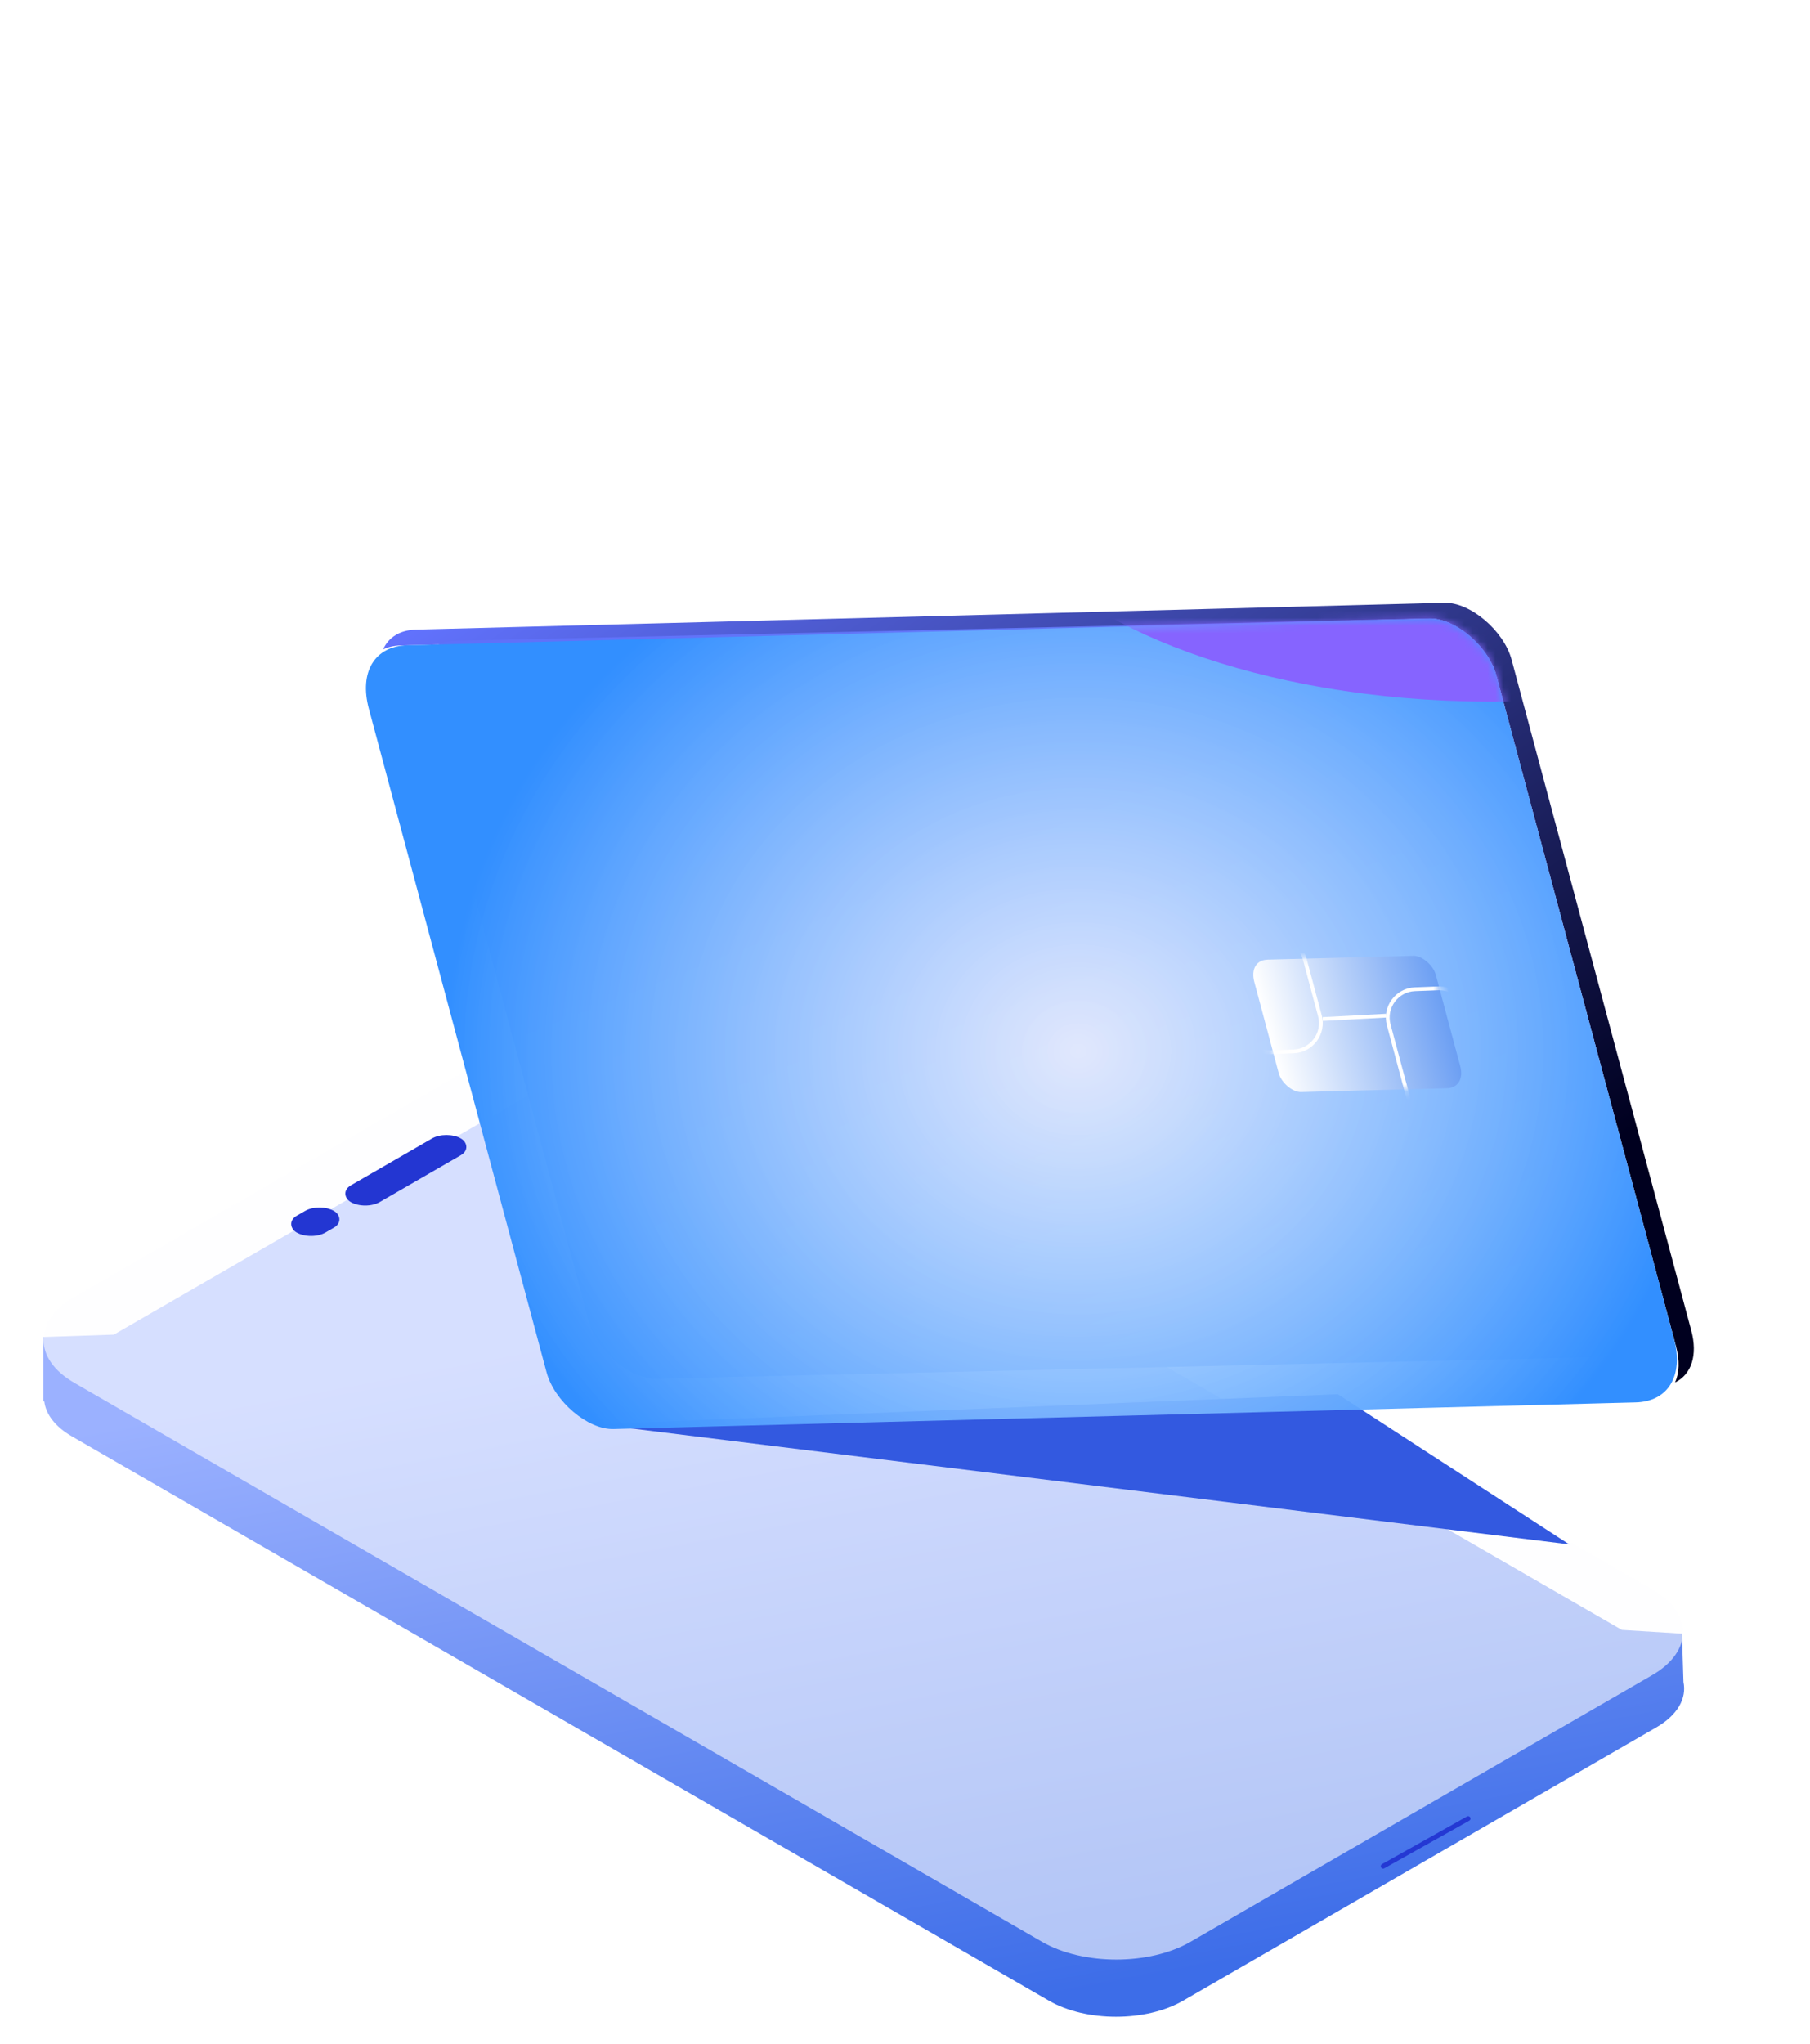
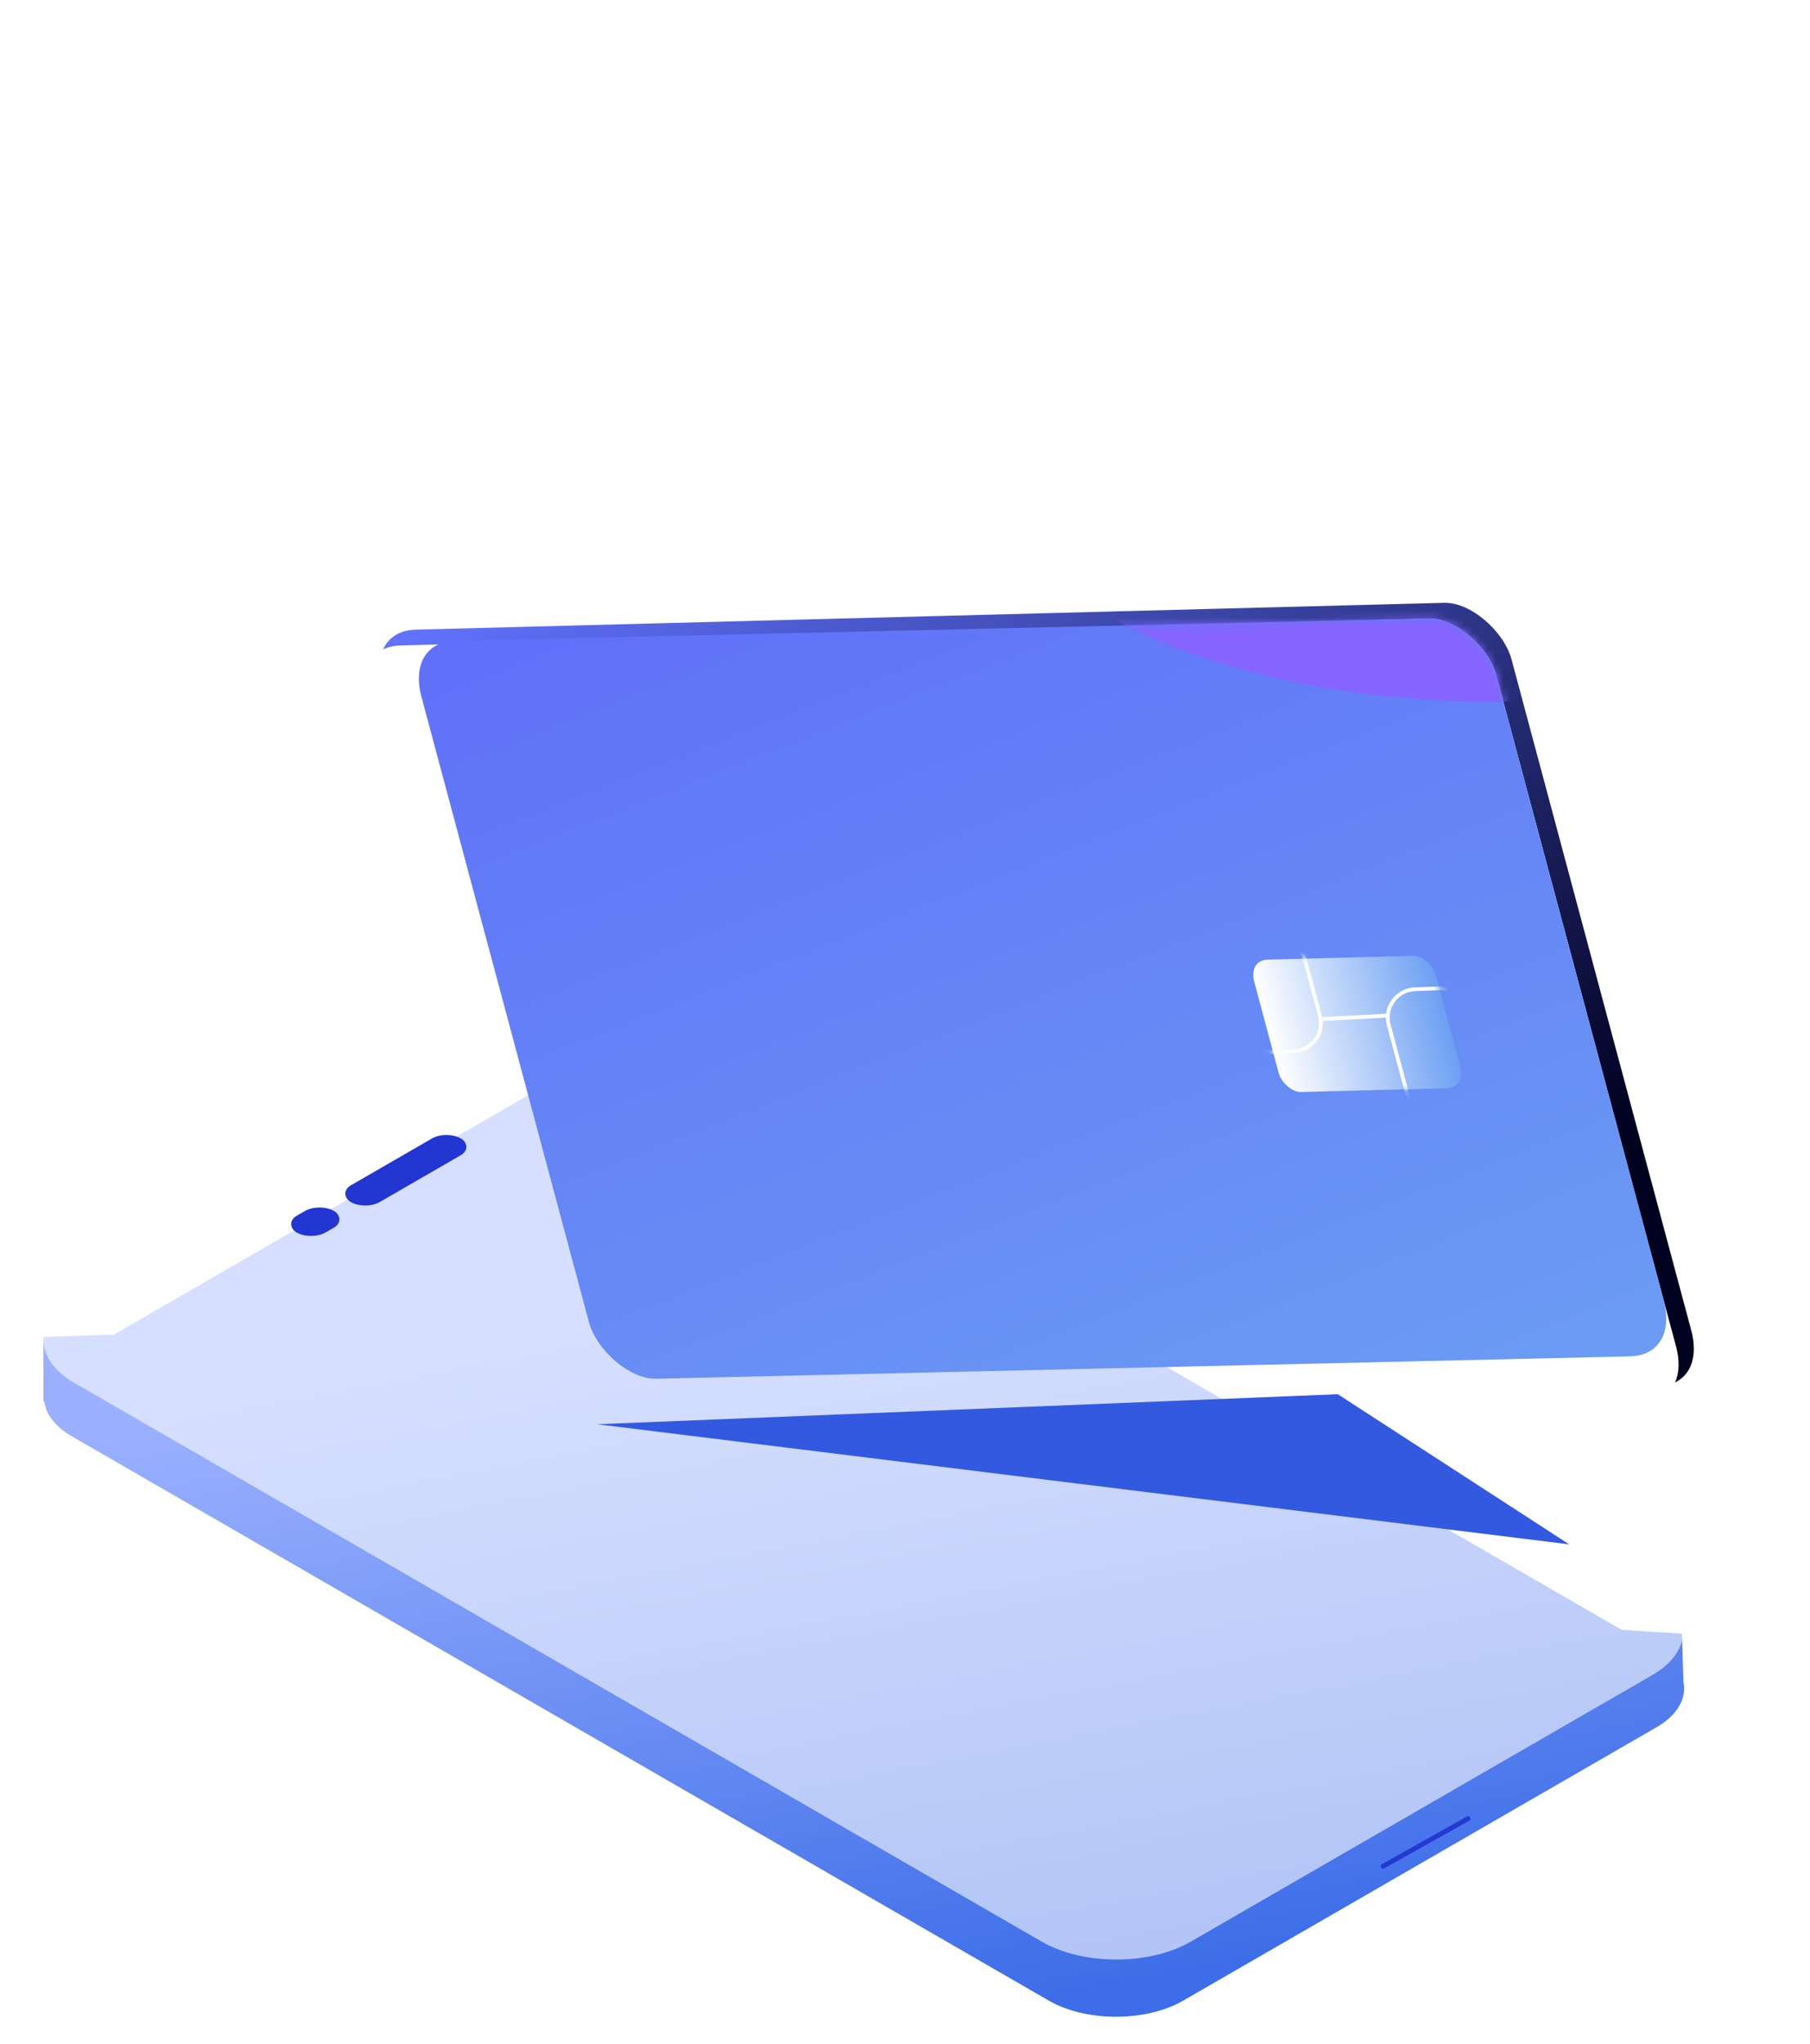
<svg xmlns="http://www.w3.org/2000/svg" width="233" height="263" viewBox="0 0 233 263" fill="none">
  <path fill-rule="evenodd" clip-rule="evenodd" d="M87.442 139.676C82.674 136.923 74.945 136.923 70.177 139.676L14.653 171.732L5.589 172.039V180.319L5.703 180.33C5.901 181.966 7.083 183.57 9.249 184.82L135.031 257.44C139.798 260.193 147.528 260.193 152.296 257.44L213.223 222.264C215.984 220.67 217.146 218.502 216.71 216.425L216.515 210.207L208.777 209.729L87.442 139.676Z" fill="url(#paint0_linear_3_596)" />
  <g filter="url(#filter0_b_3_596)">
    <path d="M88.109 132.584C82.828 129.535 74.267 129.535 68.987 132.584L9.561 166.893C4.281 169.942 4.281 174.885 9.561 177.933L134.135 249.856C139.416 252.905 147.977 252.905 153.257 249.856L212.683 215.547C217.963 212.498 217.963 207.555 212.683 204.507L88.109 132.584Z" fill="#FEFEFF" fill-opacity="0.6" />
  </g>
  <rect width="16.366" height="4.296" rx="2.148" transform="matrix(-0.866 0.5 0.866 0.5 57.47 145.418)" fill="#2336D2" />
  <rect width="5.548" height="4.296" rx="2.148" transform="matrix(-0.866 0.5 0.866 0.5 41.13 154.743)" fill="#2336D2" />
  <path d="M188.989 234.002L178.052 240.137" stroke="#2438D3" stroke-width="0.614" stroke-linecap="round" />
  <path d="M202.004 198.72L76.884 183.264L172.213 179.4L202.004 198.72Z" fill="#3359E0" />
  <path fill-rule="evenodd" clip-rule="evenodd" d="M49.315 83.562C49.954 83.252 50.71 83.076 51.569 83.053L183.974 79.603C187.294 79.516 191.622 83.183 192.627 86.936L215.751 173.235C216.243 175.071 216.175 176.666 215.631 177.885C217.733 176.864 218.572 174.395 217.716 171.199L194.592 84.899C193.586 81.147 189.259 77.479 185.939 77.566L53.534 81.017C51.47 81.07 50.007 82.013 49.315 83.562Z" fill="url(#paint1_linear_3_596)" />
  <path d="M54.251 89.657C53.132 85.48 54.909 82.546 58.611 82.461L183.978 79.582C187.299 79.505 191.614 83.169 192.618 86.915L214.167 167.334C215.286 171.511 213.508 174.445 209.806 174.53L84.439 177.409C81.119 177.486 76.803 173.822 75.799 170.076L54.251 89.657Z" fill="url(#paint2_linear_3_596)" />
  <g filter="url(#filter1_b_3_596)">
-     <path d="M47.485 91.21C46.215 86.471 48.224 83.139 52.417 83.03L184.005 79.6C187.308 79.514 191.612 83.162 192.613 86.895L215.489 172.272C216.759 177.01 214.75 180.343 210.557 180.452L78.969 183.881C75.666 183.967 71.362 180.32 70.361 176.587L47.485 91.21Z" fill="url(#paint3_angular_3_596)" />
-   </g>
+     </g>
  <mask id="mask0_3_596" style="mask-type:alpha" maskUnits="userSpaceOnUse" x="47" y="79" width="169" height="105">
    <path d="M47.485 91.21C46.215 86.471 48.224 83.139 52.417 83.03L184.005 79.6C187.308 79.514 191.613 83.162 192.613 86.895L215.489 172.272C216.759 177.01 214.75 180.343 210.557 180.452L78.969 183.881C75.666 183.967 71.362 180.319 70.361 176.586L47.485 91.21Z" fill="url(#paint4_angular_3_596)" />
  </mask>
  <g mask="url(#mask0_3_596)">
    <g filter="url(#filter2_f_3_596)">
      <path d="M160.944 44.633C195.159 38.227 203.523 42.497 218.349 50.284C229.754 59.704 263.969 84.949 202.762 89.848C141.556 94.746 96.803 56.641 160.944 44.633Z" fill="#8664FF" />
    </g>
  </g>
-   <path d="M161.467 126.359C161.02 124.692 161.727 123.52 163.203 123.481L181.942 122.993C183.049 122.964 184.492 124.186 184.827 125.437L187.966 137.152C188.413 138.819 187.706 139.992 186.23 140.03L167.49 140.519C166.384 140.547 164.941 139.325 164.606 138.074L161.467 126.359Z" fill="url(#paint5_linear_3_596)" />
+   <path d="M161.467 126.359C161.02 124.692 161.727 123.52 163.203 123.481L181.942 122.993C183.049 122.964 184.492 124.186 184.827 125.437L187.966 137.152C188.413 138.819 187.706 139.992 186.23 140.03L167.49 140.519C166.384 140.547 164.941 139.325 164.606 138.074L161.467 126.359" fill="url(#paint5_linear_3_596)" />
  <mask id="mask1_3_596" style="mask-type:alpha" maskUnits="userSpaceOnUse" x="161" y="122" width="28" height="19">
    <path d="M161.459 126.36C161.013 124.693 161.719 123.521 163.195 123.482L181.935 122.994C183.042 122.965 184.484 124.187 184.819 125.438L187.958 137.153C188.405 138.82 187.698 139.993 186.223 140.031L167.483 140.52C166.376 140.548 164.933 139.326 164.598 138.075L161.459 126.36Z" fill="url(#paint6_linear_3_596)" />
  </mask>
  <g mask="url(#mask1_3_596)">
    <path d="M178.768 131.872C178.163 129.615 179.811 127.38 182.146 127.29L185.132 127.176C186.831 127.111 188.349 128.23 188.789 129.872L191.882 141.417C192.403 143.36 191.25 145.357 189.307 145.877L186.493 146.631C184.551 147.152 182.554 145.999 182.033 144.056L178.768 131.872Z" stroke="white" stroke-width="0.486" />
    <path d="M170.274 131.121L178.453 130.689" stroke="white" stroke-width="0.486" />
    <path d="M158.379 127.071C157.982 125.592 158.554 124.023 159.808 123.145L162.348 121.367C164.419 119.918 167.3 120.967 167.954 123.408L169.909 130.705C170.514 132.962 168.866 135.197 166.531 135.286L163.545 135.401C161.846 135.466 160.328 134.347 159.888 132.704L158.379 127.071Z" stroke="white" stroke-width="0.486" />
  </g>
  <defs>
    <filter id="filter0_b_3_596" x="-4.519" y="120.177" width="231.283" height="142.085" filterUnits="userSpaceOnUse" color-interpolation-filters="sRGB">
      <feFlood flood-opacity="0" result="BackgroundImageFix" />
      <feGaussianBlur in="BackgroundImageFix" stdDeviation="5.06" />
      <feComposite in2="SourceAlpha" operator="in" result="effect1_backgroundBlur_3_596" />
      <feBlend mode="normal" in="SourceGraphic" in2="effect1_backgroundBlur_3_596" result="shape" />
    </filter>
    <filter id="filter1_b_3_596" x="39.748" y="72.239" width="183.479" height="119.004" filterUnits="userSpaceOnUse" color-interpolation-filters="sRGB">
      <feFlood flood-opacity="0" result="BackgroundImageFix" />
      <feGaussianBlur in="BackgroundImageFix" stdDeviation="3.68" />
      <feComposite in2="SourceAlpha" operator="in" result="effect1_backgroundBlur_3_596" />
      <feBlend mode="normal" in="SourceGraphic" in2="effect1_backgroundBlur_3_596" result="shape" />
    </filter>
    <filter id="filter2_f_3_596" x="99.646" y="11.52" width="168.56" height="108.76" filterUnits="userSpaceOnUse" color-interpolation-filters="sRGB">
      <feFlood flood-opacity="0" result="BackgroundImageFix" />
      <feBlend mode="normal" in="SourceGraphic" in2="BackgroundImageFix" result="shape" />
      <feGaussianBlur stdDeviation="15" result="effect1_foregroundBlur_3_596" />
    </filter>
    <linearGradient id="paint0_linear_3_596" x1="93.576" y1="168.5" x2="111.281" y2="261.546" gradientUnits="userSpaceOnUse">
      <stop stop-color="#9BB1FF" />
      <stop offset="1" stop-color="#3D6DE8" />
    </linearGradient>
    <linearGradient id="paint1_linear_3_596" x1="107.753" y1="42.592" x2="187.348" y2="160.777" gradientUnits="userSpaceOnUse">
      <stop stop-color="#6273FF" />
      <stop offset="1" stop-color="#00001F" />
    </linearGradient>
    <linearGradient id="paint2_linear_3_596" x1="53.057" y1="85.207" x2="108.389" y2="226.201" gradientUnits="userSpaceOnUse">
      <stop stop-color="#6070F9" />
      <stop offset="1" stop-color="#6C9FF3" />
    </linearGradient>
    <radialGradient id="paint3_angular_3_596" cx="0" cy="0" r="1" gradientUnits="userSpaceOnUse" gradientTransform="translate(138.754 135.241) rotate(178.702) scale(81.211 73.141)">
      <stop stop-color="white" stop-opacity="0.8" />
      <stop offset="1" stop-color="#328FFF" />
    </radialGradient>
    <radialGradient id="paint4_angular_3_596" cx="0" cy="0" r="1" gradientUnits="userSpaceOnUse" gradientTransform="translate(138.754 135.241) rotate(178.702) scale(81.211 73.141)">
      <stop stop-color="white" />
      <stop offset="1" stop-color="#328FFF" />
    </radialGradient>
    <linearGradient id="paint5_linear_3_596" x1="162.002" y1="128.353" x2="184.028" y2="122.451" gradientUnits="userSpaceOnUse">
      <stop stop-color="white" />
      <stop offset="1" stop-color="#6C9FF3" />
    </linearGradient>
    <linearGradient id="paint6_linear_3_596" x1="161.995" y1="128.354" x2="184.02" y2="122.452" gradientUnits="userSpaceOnUse">
      <stop stop-color="white" />
      <stop offset="1" stop-color="#6C9FF3" />
    </linearGradient>
  </defs>
</svg>